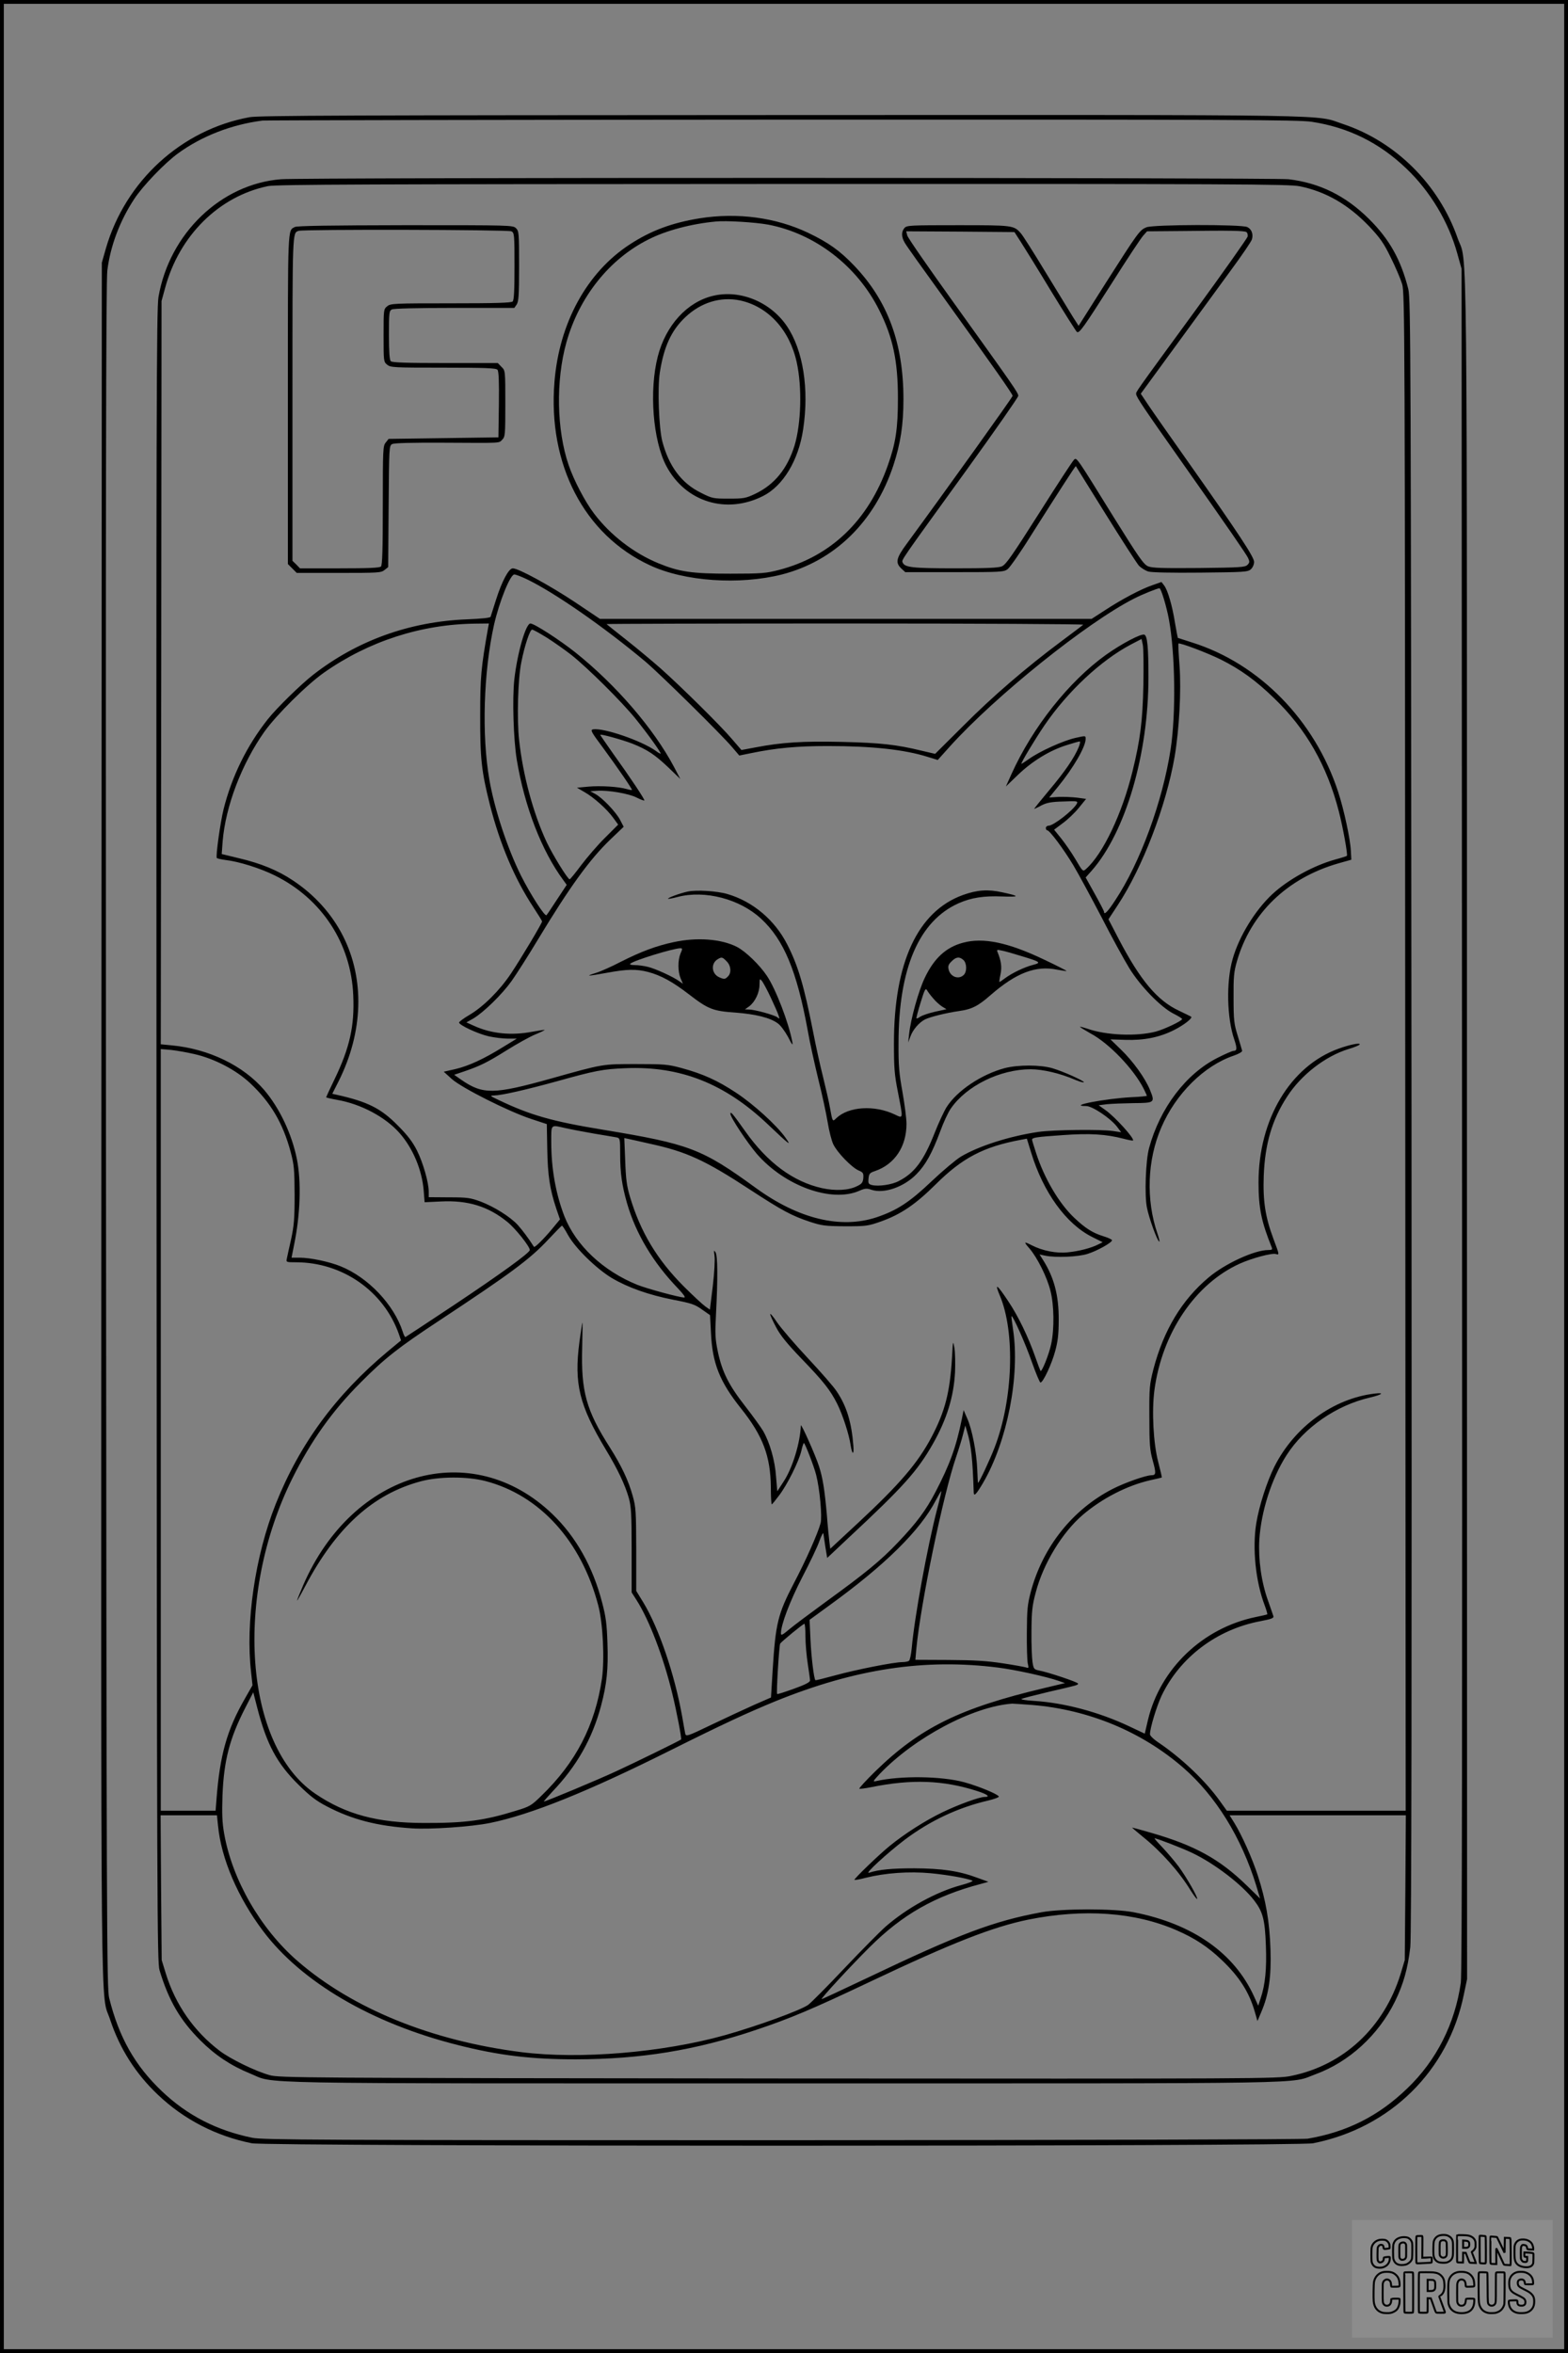
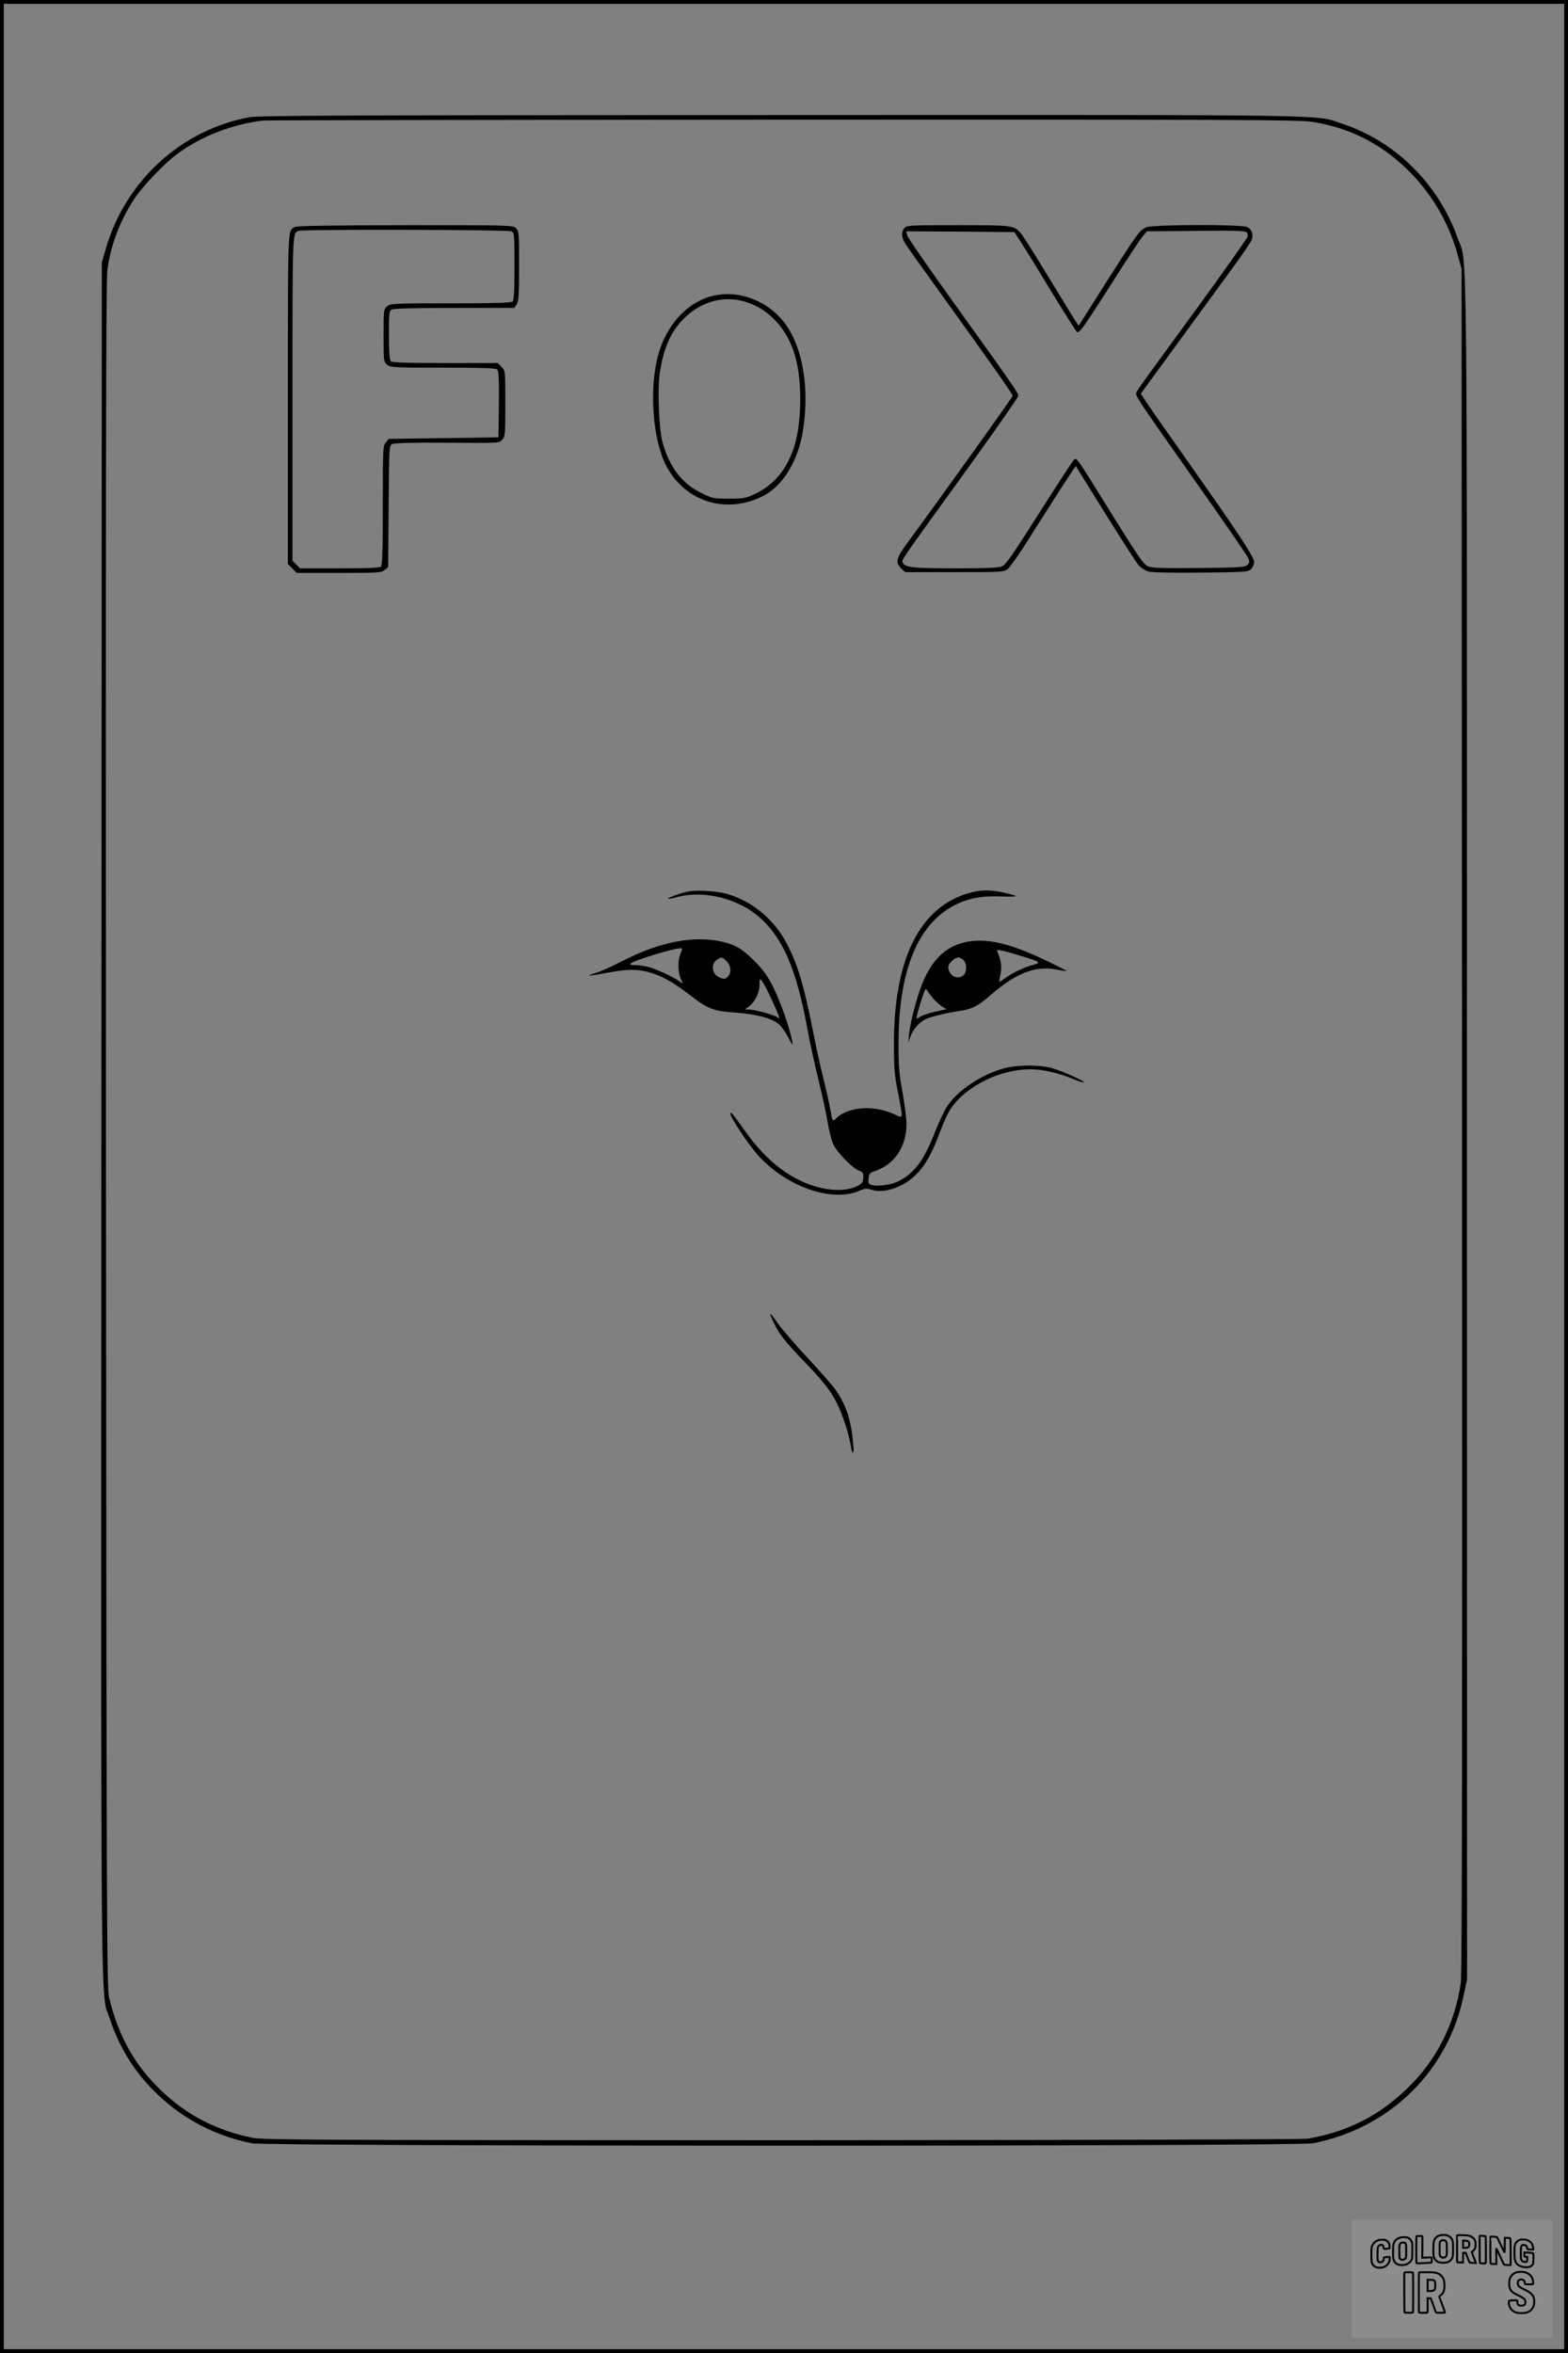
<svg xmlns="http://www.w3.org/2000/svg" version="1.0" width="1024pt" height="1536pt" viewBox="0 0 1024 1536" preserveAspectRatio="xMidYMid meet">
  <rect x="0" y="0" width="1024" height="1536" fill="#808080" stroke="none" />
  <g transform="translate(0.00 0.00) scale(1)">
    <g transform="translate(0,1536) scale(0.1,-0.1)" fill="#000000" stroke="none">
      <path d="M1630 14595 c-444 -81 -810 -415 -938 -855 l-27 -95 -3 -5600 c-2 -6168 -7 -5672 58 -5871 62 -187 166 -351 311 -488 170 -162 382 -271 614 -317 105 -21 6826 -21 6930 0 505 100 884 473 985 972 l21 100 -1 5553 c0 6109 5 5624 -61 5812 -122 349 -403 629 -747 744 -193 64 76 60 -3666 59 -2827 -1 -3414 -3 -3476 -14z m6936 -30 c237 -36 440 -135 617 -304 156 -148 277 -349 334 -556 l28 -100 3 -5555 c2 -4013 0 -5577 -8 -5633 -38 -267 -159 -507 -349 -689 -187 -181 -394 -285 -651 -329 -33 -5 -1399 -9 -3435 -10 -3052 0 -3388 2 -3458 16 -233 48 -425 147 -590 304 -175 166 -280 351 -344 608 -16 64 -17 417 -21 5628 -2 4194 0 5582 9 5650 20 160 82 324 175 465 55 85 200 236 287 299 154 112 348 188 552 214 17 2 1541 5 3389 6 2978 1 3370 -1 3462 -14z" />
-       <path d="M1835 14190 c-392 -31 -729 -354 -800 -769 -13 -76 -15 -738 -13 -5476 3 -5085 4 -5393 20 -5447 60 -198 134 -325 267 -458 96 -96 200 -165 323 -215 174 -70 -113 -65 3483 -65 3573 0 3299 -5 3477 60 218 80 410 255 518 475 55 112 84 215 100 355 8 67 10 1654 8 5425 -4 4980 -5 5334 -21 5398 -48 191 -123 325 -256 457 -154 153 -324 236 -526 260 -103 11 -6431 12 -6580 0z m6653 -46 c172 -35 318 -120 455 -263 71 -76 94 -108 140 -203 31 -62 64 -140 74 -173 17 -57 18 -296 20 -5012 l3 -4953 -584 0 -584 0 -46 64 c-93 130 -244 274 -393 376 -37 24 -63 49 -63 59 0 40 43 181 75 250 120 252 361 434 645 488 73 14 90 20 86 33 -2 8 -19 54 -35 101 -44 122 -64 269 -57 397 12 187 80 400 178 553 116 181 324 325 544 376 81 19 99 34 32 26 -269 -31 -524 -217 -655 -476 -49 -98 -100 -256 -119 -372 -26 -163 -4 -379 55 -534 11 -30 19 -57 17 -59 -2 -2 -37 -10 -77 -18 -345 -72 -622 -337 -702 -671 l-21 -90 -104 49 c-195 92 -423 153 -621 165 -51 3 -87 9 -80 13 8 4 86 24 174 45 199 46 195 45 195 55 0 9 -194 74 -253 85 -34 7 -37 10 -44 54 -4 25 -8 116 -7 201 1 133 5 169 28 255 49 188 173 392 308 507 126 107 287 190 438 225 41 9 76 17 77 18 2 1 -9 46 -23 101 -32 122 -43 332 -25 469 50 374 266 694 557 826 80 36 210 71 236 63 24 -7 24 -7 -16 100 -53 142 -69 246 -63 411 8 208 54 365 153 517 91 141 248 263 400 310 41 12 74 26 74 31 0 11 -64 -2 -137 -28 -316 -113 -525 -462 -524 -876 0 -164 19 -256 86 -421 6 -15 2 -18 -23 -18 -89 0 -281 -88 -389 -179 -175 -147 -293 -343 -360 -597 -26 -103 -28 -120 -27 -314 0 -178 3 -215 22 -284 23 -83 22 -96 -8 -96 -36 0 -175 -49 -255 -90 -260 -134 -454 -376 -533 -670 -22 -84 -25 -115 -26 -265 -1 -93 2 -185 6 -204 7 -29 6 -32 -10 -26 -9 3 -78 16 -152 27 -104 16 -185 21 -354 22 l-218 1 6 70 c28 296 175 1006 260 1254 18 53 39 121 46 151 l14 55 13 -45 c25 -83 35 -175 42 -393 1 -28 17 -12 61 63 158 271 242 699 196 1000 -7 47 -12 87 -10 88 7 9 92 -181 133 -300 26 -73 51 -133 56 -133 17 0 74 122 96 205 18 66 23 112 23 205 1 158 -30 275 -101 388 l-24 38 38 -8 c68 -14 214 -8 276 12 64 20 161 75 159 89 0 5 -26 17 -56 26 -71 22 -118 52 -190 120 -99 93 -196 257 -250 424 -14 43 -26 82 -26 86 0 14 25 18 198 30 179 13 282 7 402 -24 30 -8 57 -13 59 -11 12 12 -118 155 -179 198 l-45 32 55 7 c30 3 108 6 173 7 138 1 141 3 107 86 -31 77 -111 188 -191 265 l-67 65 97 -3 c122 -4 223 16 318 64 64 32 123 78 112 87 -2 2 -38 19 -79 39 -142 66 -253 198 -395 470 l-66 127 61 93 c161 244 315 645 371 968 30 178 44 430 32 595 -6 77 -9 142 -7 144 7 8 192 -62 278 -105 129 -65 226 -135 347 -252 208 -200 345 -439 422 -737 26 -99 60 -285 53 -292 -2 -2 -36 -13 -77 -24 -143 -40 -308 -131 -411 -227 -112 -105 -216 -274 -258 -422 -43 -148 -38 -386 11 -527 19 -57 18 -73 -6 -73 -7 0 -54 -20 -103 -45 -207 -104 -377 -328 -448 -590 -22 -81 -30 -307 -14 -387 13 -68 66 -214 80 -223 5 -3 0 20 -11 52 -76 221 -67 481 25 693 95 221 279 403 473 469 32 11 57 25 55 32 -1 6 -15 50 -29 98 -24 77 -27 102 -27 246 -1 138 2 171 22 240 90 313 328 543 662 639 l85 24 -3 57 c-3 75 -45 270 -83 386 -152 466 -514 837 -954 975 -49 16 -91 29 -93 30 -1 1 -9 43 -18 95 -18 116 -49 220 -72 248 l-17 22 -59 -21 c-74 -25 -201 -92 -312 -165 l-85 -55 -1605 0 -1606 0 -164 110 c-163 108 -368 220 -405 220 -26 0 -70 -81 -109 -203 -18 -56 -34 -107 -36 -113 -1 -7 -57 -13 -156 -17 -375 -15 -717 -139 -1003 -362 -82 -64 -239 -218 -296 -290 -137 -173 -235 -373 -289 -588 -21 -85 -52 -305 -44 -318 2 -3 28 -9 57 -13 87 -10 225 -53 322 -101 306 -151 498 -443 512 -783 9 -199 -23 -342 -123 -549 -30 -62 -54 -114 -54 -116 0 -2 33 -10 73 -17 155 -27 314 -112 406 -216 88 -100 147 -241 158 -376 l6 -76 106 5 c177 9 310 -32 435 -134 53 -43 146 -160 146 -183 0 -18 -192 -157 -495 -359 -170 -113 -313 -207 -317 -209 -3 -2 -12 14 -18 35 -57 176 -225 354 -406 427 -74 30 -197 56 -267 56 l-53 0 17 86 c41 199 47 412 18 557 -33 165 -113 333 -213 451 -137 160 -362 269 -604 292 l-72 7 3 2426 2 2426 23 84 c92 343 352 600 672 666 53 11 663 13 3363 14 2973 1 3305 -1 3375 -15z m-5052 -2563 c181 -86 508 -313 779 -540 99 -84 496 -475 567 -559 l46 -54 79 16 c159 33 299 46 498 46 290 0 502 -23 654 -71 l65 -20 79 88 c299 331 896 810 1204 966 50 26 152 67 165 67 10 0 46 -117 62 -205 41 -224 46 -614 11 -845 -52 -340 -199 -742 -362 -987 -48 -74 -73 -99 -73 -75 0 5 -27 57 -60 116 l-60 108 40 45 c221 252 370 760 370 1263 0 195 -7 270 -27 277 -21 8 -147 -58 -251 -132 -241 -173 -478 -471 -617 -779 l-36 -80 79 76 c94 90 207 159 315 193 43 14 82 25 88 25 5 0 2 -16 -6 -36 -29 -71 -91 -161 -192 -281 -57 -68 -101 -123 -99 -123 3 0 25 10 48 23 34 17 63 23 141 25 93 4 98 3 89 -15 -24 -43 -152 -143 -184 -143 -10 0 -18 -7 -18 -15 0 -8 4 -15 9 -15 16 0 108 -124 171 -229 34 -57 116 -209 184 -339 67 -131 149 -280 181 -332 72 -117 204 -253 287 -296 32 -16 58 -32 58 -36 0 -12 -116 -67 -172 -82 -127 -33 -326 -24 -447 19 -24 8 -46 14 -48 12 -1 -2 30 -21 69 -43 122 -65 282 -233 347 -361 11 -23 21 -44 21 -46 0 -2 -44 -7 -97 -9 -175 -9 -428 -58 -300 -58 41 0 158 -79 201 -134 l28 -37 -54 8 c-80 12 -392 8 -488 -6 -188 -28 -389 -92 -506 -162 -31 -19 -116 -90 -189 -159 -145 -138 -227 -191 -360 -236 -235 -78 -511 -11 -790 192 -352 256 -432 286 -995 379 -336 55 -478 96 -685 195 -57 27 -58 28 -27 29 49 1 207 37 407 92 254 71 303 80 450 86 358 15 649 -100 930 -367 142 -135 157 -146 115 -87 -57 81 -209 219 -323 294 -121 80 -216 123 -356 161 -88 24 -113 26 -296 26 -222 0 -213 2 -555 -94 -375 -105 -446 -106 -587 -9 l-47 33 65 22 c105 36 150 58 278 138 67 42 150 88 186 103 36 15 63 28 62 30 -2 1 -38 -4 -81 -12 -136 -26 -267 -13 -379 38 l-51 23 46 26 c68 41 186 156 249 244 31 44 110 167 174 274 206 341 336 520 470 649 l88 84 -24 46 c-28 52 -114 142 -161 168 l-33 18 45 3 c71 5 206 -18 257 -44 26 -13 49 -22 51 -19 5 4 -92 150 -205 307 -45 64 -83 119 -83 121 0 8 141 -31 209 -57 98 -39 149 -73 235 -155 l79 -76 -42 80 c-132 249 -379 535 -642 745 -103 82 -270 190 -295 190 -30 0 -85 -190 -105 -364 -14 -124 -6 -392 16 -526 51 -307 163 -596 305 -787 l21 -29 -62 -94 c-34 -52 -65 -99 -70 -104 -10 -12 -104 134 -167 259 -89 179 -173 434 -206 625 -51 291 -38 704 30 1010 35 154 106 330 133 330 9 0 43 -13 77 -29z m-250 -328 c-44 -249 -50 -313 -50 -558 -1 -286 8 -370 64 -591 65 -254 160 -479 283 -666 31 -47 57 -89 57 -93 0 -12 -137 -241 -203 -340 -74 -111 -181 -217 -271 -270 -38 -22 -68 -45 -68 -50 1 -17 123 -74 194 -90 37 -8 93 -15 125 -15 l58 0 -90 -55 c-126 -78 -223 -123 -312 -144 l-75 -17 53 -48 c67 -59 369 -211 517 -260 l103 -34 3 -163 c3 -171 16 -261 60 -392 l23 -67 -52 -63 c-56 -67 -113 -123 -118 -116 -36 57 -78 112 -106 143 -50 54 -153 118 -241 152 -68 25 -88 28 -207 28 l-133 1 0 36 c0 59 -37 189 -77 269 -28 55 -60 98 -123 161 -112 114 -197 157 -403 203 l-27 6 41 81 c161 321 172 665 30 947 -73 145 -186 271 -330 366 -96 64 -207 110 -348 143 l-115 28 6 82 c19 230 124 506 273 717 78 109 277 307 390 386 291 204 633 315 987 319 l89 1 -7 -37z m3888 29 c-5 -5 -70 -54 -144 -109 -228 -170 -447 -358 -639 -551 l-184 -183 -86 20 c-168 41 -272 52 -522 58 -257 6 -395 -3 -566 -36 l-91 -17 -63 73 c-70 83 -329 339 -465 460 -50 44 -149 127 -220 183 -71 56 -131 104 -133 106 -2 2 699 4 1559 4 860 0 1560 -4 1554 -8z m-3502 -85 c47 -30 118 -80 159 -112 106 -84 328 -304 418 -415 82 -101 174 -230 165 -230 -3 0 -18 8 -32 19 -95 67 -341 151 -409 140 -19 -4 -13 -16 64 -119 97 -132 194 -273 190 -277 -2 -1 -17 1 -33 6 -55 16 -174 23 -251 16 l-75 -7 48 -28 c62 -35 148 -112 189 -169 l32 -44 -86 -86 c-48 -47 -117 -128 -155 -178 -38 -51 -72 -93 -76 -93 -12 0 -111 160 -150 243 -87 186 -155 436 -180 667 -15 135 -8 400 15 509 21 107 56 211 70 211 7 0 50 -24 97 -53z m3895 -307 c-5 -237 -20 -357 -71 -565 -68 -277 -193 -540 -304 -638 -20 -18 -21 -17 -68 63 -26 44 -69 106 -94 137 l-46 57 56 42 c32 23 79 68 105 100 l48 59 -59 8 c-33 4 -87 6 -120 5 l-62 -4 58 71 c101 124 180 260 180 312 0 21 0 21 -67 6 -80 -18 -235 -88 -304 -138 -27 -19 -49 -33 -49 -31 0 12 91 163 151 251 150 220 367 423 563 527 l71 37 8 -37 c5 -20 6 -138 4 -262z m-6197 -2411 c131 -30 271 -103 364 -190 134 -126 213 -259 264 -448 23 -87 25 -114 26 -281 0 -157 -4 -201 -23 -290 -13 -58 -26 -115 -28 -127 -5 -22 -3 -23 60 -23 303 0 573 -188 672 -469 l14 -41 -87 -72 c-338 -282 -575 -604 -731 -995 -135 -339 -199 -775 -161 -1101 l9 -83 -49 -86 c-118 -205 -164 -370 -186 -656 l-6 -77 -179 0 -179 0 0 2486 0 2486 68 -6 c37 -4 105 -16 152 -27z m2422 -483 c35 -8 119 -24 188 -36 69 -11 135 -23 148 -25 21 -5 22 -10 22 -108 0 -126 12 -206 45 -322 58 -200 171 -388 334 -557 35 -37 50 -58 39 -58 -30 0 -244 58 -306 83 -223 90 -401 257 -476 447 -56 145 -86 310 -86 483 0 121 -6 115 92 93z m552 -102 c239 -52 358 -106 656 -301 210 -137 270 -169 390 -209 77 -25 98 -28 230 -29 138 0 149 2 232 31 132 47 227 112 359 243 173 172 312 245 553 290 l42 8 28 -91 c79 -259 228 -466 399 -551 l68 -34 -28 -14 c-46 -24 -128 -45 -200 -52 -74 -8 -165 10 -235 46 -53 27 -54 24 -14 -22 51 -60 114 -186 136 -275 24 -93 26 -248 5 -347 -14 -67 -61 -185 -70 -176 -2 3 -18 45 -35 94 -45 128 -111 265 -175 360 -74 112 -92 124 -56 39 102 -239 87 -682 -34 -994 -29 -76 -101 -230 -108 -230 -1 0 -3 39 -5 88 -4 107 -34 264 -66 334 l-23 53 -12 -60 c-37 -182 -79 -297 -172 -475 -62 -119 -123 -201 -245 -329 -112 -118 -211 -199 -469 -386 -104 -76 -214 -158 -242 -182 -44 -37 -53 -41 -53 -25 0 56 58 209 139 366 49 94 100 200 112 236 13 36 25 58 26 50 1 -8 7 -48 13 -87 l12 -73 136 128 c365 340 453 439 555 618 91 161 136 308 144 469 2 55 1 125 -4 155 -9 53 -10 51 -16 -65 -14 -226 -45 -347 -133 -515 -90 -171 -210 -310 -481 -562 l-181 -168 -6 48 c-3 26 -11 103 -16 172 -15 168 -27 243 -52 320 -22 69 -117 282 -118 265 -4 -113 -55 -280 -113 -367 l-41 -63 -8 96 c-7 105 -41 223 -85 299 -15 25 -67 97 -116 160 -108 138 -151 224 -179 356 -18 88 -19 116 -12 249 12 229 11 377 -3 400 -11 17 -12 14 -7 -23 4 -23 -1 -112 -11 -197 l-19 -154 -30 21 c-17 12 -81 71 -142 132 -174 175 -282 355 -350 584 -21 70 -27 116 -31 235 l-6 148 24 -5 c13 -3 78 -17 143 -32z m-534 -597 c48 -86 186 -220 286 -280 105 -62 240 -110 403 -142 115 -22 139 -30 185 -63 l53 -37 6 -115 c9 -200 57 -320 197 -495 142 -178 192 -311 194 -512 0 -62 3 -113 6 -113 3 0 24 26 48 58 54 71 128 220 145 290 6 28 14 52 17 52 7 0 67 -155 80 -208 24 -94 40 -274 29 -315 -18 -67 -97 -245 -175 -393 -104 -200 -119 -261 -138 -566 l-11 -179 -110 -48 c-60 -27 -185 -85 -277 -129 -160 -77 -168 -79 -173 -59 -2 12 -12 63 -20 112 -49 275 -152 577 -254 745 l-46 75 0 270 c-1 248 -2 276 -23 350 -28 101 -73 196 -149 316 -155 243 -189 366 -181 653 2 91 3 164 2 163 -2 -2 -11 -59 -20 -127 -36 -273 -1 -414 172 -702 78 -129 126 -230 151 -318 15 -56 18 -103 18 -340 l0 -275 32 -50 c83 -130 176 -373 233 -609 29 -117 63 -297 58 -301 -9 -8 -314 -157 -423 -207 -118 -55 -461 -198 -473 -198 -3 0 22 28 54 63 160 167 261 345 319 561 38 143 48 242 42 410 -4 124 -10 172 -35 266 -60 232 -171 429 -324 576 -526 505 -1304 283 -1628 -464 -22 -51 -40 -96 -40 -100 0 -4 24 38 53 93 203 385 444 603 758 686 118 31 299 32 419 1 355 -92 627 -392 737 -812 31 -117 42 -352 24 -479 -45 -304 -170 -546 -396 -764 -65 -64 -76 -70 -165 -97 -206 -64 -332 -81 -599 -80 -305 0 -513 56 -712 191 -463 314 -533 1288 -149 2060 122 245 261 440 445 624 158 159 246 228 510 402 471 311 596 403 717 533 46 49 85 89 88 89 3 1 21 -27 40 -62z m2410 -1788 c-64 -247 -148 -706 -166 -909 -4 -41 -12 -78 -18 -82 -6 -4 -25 -8 -43 -8 -55 0 -302 -49 -437 -86 -70 -19 -129 -34 -131 -32 -10 11 -27 153 -32 264 l-6 130 129 94 c365 264 594 490 696 687 18 34 34 61 35 59 2 -2 -10 -54 -27 -117z m-860 -831 c0 -46 7 -126 15 -178 8 -52 15 -102 15 -110 0 -11 -33 -28 -106 -54 -58 -21 -107 -37 -109 -34 -6 6 13 317 20 329 10 14 149 129 158 129 4 0 7 -37 7 -82z m1260 -204 c112 -14 315 -59 395 -87 l40 -14 -130 -31 c-558 -132 -817 -260 -1111 -547 -59 -58 -105 -108 -102 -111 3 -3 39 2 79 10 263 53 469 46 692 -26 66 -21 87 -38 47 -38 -33 0 -169 -49 -275 -100 -112 -54 -247 -140 -345 -220 -70 -57 -230 -211 -230 -221 0 -3 33 2 73 13 130 32 282 43 424 30 114 -11 231 -32 273 -48 8 -4 -25 -17 -74 -30 -163 -44 -353 -149 -493 -271 -34 -30 -155 -152 -268 -271 -112 -119 -220 -227 -238 -240 -57 -38 -330 -137 -542 -197 -407 -114 -948 -159 -1330 -111 -587 74 -1103 284 -1462 595 -242 210 -426 530 -479 831 -13 73 -15 130 -11 250 9 227 46 372 150 574 l51 99 27 -105 c61 -235 128 -360 268 -498 76 -75 115 -105 186 -142 165 -86 327 -128 555 -143 120 -8 386 10 510 35 266 54 640 205 1180 475 328 164 511 249 685 320 523 212 975 280 1455 219z m224 -244 c367 -31 712 -174 982 -408 213 -185 381 -456 478 -771 l25 -84 -87 85 c-178 173 -340 262 -625 344 -65 19 -121 34 -123 34 -3 0 28 -26 68 -59 120 -96 239 -229 314 -352 21 -33 39 -57 42 -55 7 8 -70 143 -121 212 -27 36 -75 92 -106 125 -31 32 -54 59 -51 59 15 0 182 -65 245 -95 147 -70 326 -207 405 -310 57 -74 71 -125 77 -295 6 -151 -4 -255 -34 -344 l-16 -49 -27 60 c-129 284 -400 474 -785 550 -126 25 -470 25 -605 0 -310 -57 -536 -142 -1131 -426 -163 -77 -299 -141 -303 -141 -10 0 187 214 314 340 213 212 425 333 725 412 l50 14 -72 26 c-120 45 -230 61 -413 62 -146 0 -231 -8 -295 -29 -32 -10 120 129 233 215 166 125 350 211 544 256 42 10 74 22 71 27 -10 17 -133 67 -226 93 -148 40 -416 44 -577 7 -22 -5 -18 1 25 47 228 238 608 440 865 459 8 0 68 -4 134 -9z m-5320 -789 c21 -215 129 -467 293 -685 250 -334 711 -604 1270 -745 271 -69 484 -94 773 -94 425 1 779 58 1180 193 223 75 361 133 743 314 536 254 799 357 1032 405 363 73 698 49 970 -70 117 -51 203 -107 293 -193 115 -109 180 -210 217 -340 l17 -59 25 59 c49 114 66 230 60 409 -6 182 -30 320 -83 483 -36 111 -104 263 -154 344 l-30 48 576 0 575 0 -3 -472 -4 -473 -27 -90 c-108 -350 -372 -596 -714 -666 -89 -19 -195 -19 -3350 -17 -3134 3 -3260 4 -3323 22 -93 26 -255 105 -326 159 -167 127 -288 300 -351 504 l-27 88 -4 473 -3 472 184 0 184 0 7 -69z" />
-       <path d="M4570 13935 c-180 -29 -319 -80 -458 -171 -279 -182 -460 -512 -491 -897 -44 -539 194 -998 623 -1197 226 -106 586 -130 863 -60 344 89 605 344 727 711 47 143 66 266 66 433 0 365 -102 641 -320 870 -94 99 -170 153 -302 216 -210 100 -461 134 -708 95z m445 -41 c307 -58 583 -270 727 -559 90 -179 122 -332 122 -575 0 -196 -14 -292 -66 -438 -127 -360 -372 -595 -713 -683 -81 -21 -112 -24 -315 -24 -252 0 -334 12 -470 68 -161 66 -314 184 -420 324 -59 77 -133 219 -166 316 -79 229 -85 553 -15 802 83 296 280 544 536 672 114 58 279 102 440 117 69 7 256 -5 340 -20z" />
      <path d="M4657 13429 c-170 -40 -309 -193 -361 -395 -58 -224 -32 -551 56 -717 125 -234 391 -316 631 -195 131 66 232 233 262 435 40 264 0 517 -106 674 -107 158 -305 240 -482 198z m175 -30 c184 -39 325 -193 371 -404 36 -163 29 -400 -14 -543 -47 -152 -131 -255 -256 -315 -63 -30 -76 -32 -174 -32 -101 0 -108 1 -181 38 -127 62 -210 173 -253 337 -22 87 -32 345 -16 448 26 168 75 275 166 361 102 97 231 136 357 110z" />
      <path d="M1925 13878 c-47 -25 -45 19 -45 -1121 l0 -1079 29 -29 29 -29 275 0 c256 0 276 1 298 19 l24 19 3 396 c3 388 3 396 23 407 14 7 122 10 337 9 388 -2 358 -4 382 20 19 19 20 33 20 235 0 216 0 216 -25 240 l-24 25 -344 0 c-253 0 -346 3 -355 12 -8 8 -12 60 -12 170 0 145 1 158 19 168 13 6 160 10 410 10 l390 0 15 22 c13 19 16 60 16 250 0 215 -1 229 -20 248 -20 20 -33 20 -722 20 -490 -1 -709 -4 -723 -12z m1415 -28 c19 -10 20 -23 20 -228 0 -156 -3 -221 -12 -230 -9 -9 -112 -12 -404 -12 -371 0 -393 -1 -415 -19 -24 -19 -24 -23 -24 -191 0 -168 0 -172 24 -191 22 -18 43 -19 366 -19 279 0 345 -3 354 -14 8 -9 11 -78 9 -227 l-3 -214 -358 -5 -359 -5 -19 -24 c-18 -22 -19 -44 -19 -410 0 -288 -3 -390 -12 -399 -9 -9 -83 -12 -270 -12 l-259 0 -24 25 -25 24 0 1059 c0 1101 -1 1081 40 1095 30 11 1370 8 1390 -3z" />
      <path d="M5907 13872 c-22 -25 -21 -60 3 -99 10 -18 117 -168 238 -335 343 -477 465 -650 465 -662 0 -9 -427 -605 -691 -965 -70 -95 -76 -124 -36 -162 l26 -24 321 0 c306 0 323 1 348 20 14 11 82 107 149 215 179 282 293 460 296 457 0 -1 88 -141 194 -312 106 -170 204 -322 218 -338 15 -15 42 -32 62 -38 22 -6 149 -9 341 -7 285 3 308 4 328 22 12 11 21 31 21 48 0 32 -100 184 -431 653 -113 160 -229 325 -257 367 l-52 78 228 312 c126 172 288 394 360 493 73 99 135 190 138 203 10 35 -3 67 -31 80 -40 18 -615 17 -659 -2 -43 -18 -53 -31 -264 -362 l-178 -281 -39 61 c-21 34 -101 165 -178 291 -77 127 -149 241 -161 253 -45 51 -52 52 -409 52 -311 0 -335 -1 -350 -18z m2233 -27 c6 -4 10 -17 8 -29 -3 -11 -157 -230 -344 -486 -407 -557 -384 -525 -384 -543 0 -18 55 -99 290 -432 318 -451 428 -611 441 -638 11 -24 10 -30 -5 -45 -15 -15 -49 -17 -316 -20 -239 -2 -305 0 -332 11 -29 12 -61 58 -223 318 -245 396 -243 393 -260 379 -8 -6 -110 -162 -227 -347 -178 -280 -218 -338 -245 -350 -24 -10 -99 -13 -306 -13 -279 0 -329 6 -342 38 -7 19 -25 -7 423 612 182 252 332 467 332 476 0 20 -32 65 -416 600 -166 231 -306 432 -309 447 l-7 27 353 -2 354 -3 40 -62 c22 -34 112 -179 199 -323 88 -144 164 -264 169 -267 16 -10 42 27 227 317 99 157 192 297 206 312 l25 28 237 2 c312 4 397 2 412 -7z" />
      <path d="M4491 9540 c-50 -11 -133 -41 -128 -47 2 -2 30 3 63 12 177 46 405 -13 544 -142 149 -137 234 -342 305 -730 13 -76 45 -219 69 -318 25 -99 52 -225 61 -280 9 -55 25 -120 37 -145 26 -54 120 -151 166 -171 29 -12 32 -18 30 -49 -3 -29 -9 -38 -41 -53 -55 -28 -142 -32 -229 -13 -188 42 -356 166 -501 371 -83 117 -97 133 -97 114 0 -23 111 -190 173 -262 182 -209 486 -319 667 -241 39 17 50 18 82 7 81 -27 211 18 293 102 60 61 102 137 155 279 21 58 52 125 69 149 102 149 322 257 522 257 79 0 195 -27 293 -70 27 -11 51 -18 54 -15 7 7 -132 70 -203 91 -79 24 -227 24 -315 1 -152 -41 -310 -147 -378 -254 -17 -27 -52 -102 -78 -168 -71 -181 -132 -263 -235 -315 -45 -24 -132 -36 -174 -26 -23 6 -26 11 -23 42 3 32 8 38 41 49 130 44 207 160 207 309 0 34 -12 126 -26 206 -22 121 -27 174 -26 320 0 489 134 799 393 914 82 36 164 49 283 44 118 -4 118 2 2 27 -94 21 -165 16 -259 -18 -294 -107 -449 -441 -449 -967 0 -159 3 -204 26 -319 35 -181 36 -173 -21 -146 -133 63 -301 52 -381 -24 -25 -25 -25 -26 -42 69 -6 36 -27 126 -45 200 -19 74 -48 207 -65 295 -59 299 -98 432 -169 570 -81 159 -225 281 -391 329 -68 20 -201 28 -259 16z" />
      <path d="M4400 9210 c-113 -24 -212 -61 -343 -127 -59 -31 -133 -64 -165 -74 -74 -23 -60 -23 73 1 130 24 191 25 268 5 83 -22 160 -64 265 -145 127 -98 158 -110 305 -120 130 -10 226 -33 276 -70 18 -12 47 -52 67 -88 28 -55 33 -61 28 -32 -23 123 -107 342 -165 429 -47 71 -141 162 -197 190 -102 52 -260 64 -412 31z m44 -75 c-18 -44 -18 -116 1 -162 l15 -35 -23 16 c-37 28 -161 85 -208 95 -24 6 -62 11 -83 11 -24 0 -36 4 -30 9 22 21 276 99 326 101 16 0 16 -3 2 -35z m301 -50 c29 -28 33 -76 9 -99 -18 -19 -25 -20 -58 -5 -50 23 -55 91 -8 118 25 15 30 14 57 -14z m290 -240 c23 -49 46 -101 50 -115 7 -22 6 -23 -8 -11 -19 15 -148 51 -186 51 l-26 1 28 20 c38 29 67 89 67 141 1 41 1 42 17 23 8 -11 35 -60 58 -110z" />
      <path d="M6289 9206 c-110 -29 -189 -101 -250 -230 -40 -83 -91 -266 -102 -366 l-6 -55 15 40 c16 44 56 90 94 110 34 17 139 43 223 55 84 12 124 32 207 105 167 145 295 194 434 165 32 -6 59 -10 61 -8 2 1 -66 36 -151 76 -231 110 -394 144 -525 108z m381 -87 c126 -38 133 -43 75 -58 -55 -14 -136 -53 -182 -87 -17 -13 -33 -24 -36 -24 -2 0 1 23 7 50 10 48 4 88 -19 144 -7 16 -4 18 26 11 19 -3 77 -20 129 -36z m-378 -26 c22 -20 24 -76 2 -97 -33 -33 -88 -13 -99 36 -5 21 -1 33 19 52 29 30 52 33 78 9z m-197 -251 c16 -20 43 -43 58 -53 l28 -17 -73 -16 c-41 -9 -84 -24 -97 -32 -12 -9 -24 -14 -26 -12 -2 2 10 49 27 103 26 85 32 97 42 81 6 -11 24 -35 41 -54z" />
      <path d="M5030 6781 c0 -7 17 -45 38 -84 27 -53 71 -107 167 -207 143 -148 188 -205 233 -295 35 -70 77 -199 87 -268 10 -65 23 -68 18 -4 -12 152 -43 256 -108 353 -18 29 -104 127 -190 219 -86 92 -176 197 -201 234 -24 36 -44 60 -44 52z" />
    </g>
  </g>
  <rect x="0.0" y="0.0" width="1024.0" height="1536.0" fill="none" stroke="black" stroke-width="5" />
  <g transform="translate(882.93 1449.20) scale(0.128)" opacity="1.0">
    <rect x="0" y="0" width="1024.0" height="600.0" fill="white" fill-opacity="0.1" />
    <g transform="translate(0,650) scale(0.1,-0.1)" stroke="none">
      <path fill="none" stroke="#000000" stroke-width="100" d="M4491 5720 c-164 -43 -269 -147 -319 -315 -19 -65 -29 -577 -13 -693 25 -190 116 -310 276 -367 63 -23 284 -32 370 -16 122 22 249 110 294 205 51 104 56 150 56 496 0 341 -4 385 -48 478 -46 100 -156 184 -282 217 -83 21 -241 19 -334 -5z m270 -273 c19 -12 43 -40 54 -62 18 -37 20 -64 23 -320 5 -339 -1 -384 -56 -436 -87 -82 -235 -56 -289 51 -22 43 -23 53 -23 335 0 314 7 370 52 412 34 32 66 42 139 42 53 1 73 -4 100 -22z" />
      <path fill="none" stroke="#000000" stroke-width="100" d="M5367 5723 c-4 -3 -7 -311 -7 -683 0 -618 1 -679 17 -691 12 -10 51 -14 152 -14 l136 0 3 248 2 248 67 -3 67 -3 34 -85 c18 -47 58 -152 89 -235 30 -82 63 -158 73 -168 14 -15 40 -19 165 -24 l148 -6 -5 34 c-4 19 -49 143 -102 276 -53 133 -96 246 -96 251 0 6 15 19 33 31 53 33 104 92 134 156 27 57 28 67 27 195 0 115 -4 144 -23 193 -31 80 -76 135 -148 183 -83 56 -166 82 -303 94 -129 11 -453 14 -463 3z m541 -300 c55 -27 77 -73 77 -163 0 -61 -4 -82 -23 -111 -34 -55 -73 -69 -191 -69 l-101 0 0 187 0 186 101 -6 c66 -4 114 -12 137 -24z" />
      <path fill="none" stroke="#000000" stroke-width="100" d="M6514 5685 c-4 -9 -5 -320 -2 -690 3 -511 7 -678 16 -687 19 -19 273 -30 291 -13 11 11 13 126 12 675 -1 364 -6 672 -11 685 -11 28 -27 31 -187 40 -99 6 -114 5 -119 -10z" />
      <path fill="none" stroke="#000000" stroke-width="100" d="M3355 5683 c-27 -3 -55 -9 -62 -15 -10 -8 -13 -150 -13 -683 0 -592 2 -674 15 -685 12 -10 52 -11 173 -6 362 15 578 29 590 38 8 7 12 46 12 129 0 108 -2 119 -20 129 -11 6 -24 9 -28 7 -4 -3 -103 -8 -221 -12 l-214 -7 5 545 c4 384 2 549 -5 556 -11 11 -120 12 -232 4z" />
      <path fill="none" stroke="#000000" stroke-width="100" d="M7067 5654 c-4 -4 -7 -310 -7 -680 0 -625 1 -673 18 -692 15 -18 31 -21 152 -24 l134 -3 -3 400 c-2 277 1 397 8 390 11 -11 153 -311 251 -530 96 -215 128 -281 142 -292 7 -6 82 -14 165 -17 l153 -7 11 28 c14 34 3 1333 -11 1347 -5 5 -70 11 -144 14 l-136 5 -1 -54 c-1 -30 -5 -200 -8 -379 l-6 -325 -73 150 c-40 83 -123 256 -184 385 -61 129 -117 242 -125 252 -11 12 -40 18 -121 22 -59 4 -130 9 -157 12 -28 3 -54 2 -58 -2z" />
      <path fill="none" stroke="#000000" stroke-width="100" d="M2507 5614 c-220 -49 -342 -159 -394 -357 -24 -91 -24 -641 0 -740 57 -233 232 -339 510 -310 56 6 127 21 158 33 76 29 187 114 226 174 64 95 67 114 71 505 2 232 -1 371 -8 404 -27 126 -116 235 -228 278 -74 29 -236 35 -335 13z m191 -281 c15 -11 36 -35 47 -54 19 -32 20 -52 20 -349 0 -309 0 -316 -23 -362 -31 -62 -75 -89 -155 -95 -53 -4 -67 -2 -97 19 -19 13 -44 41 -55 63 -19 37 -20 60 -20 350 0 337 2 351 60 405 54 51 169 63 223 23z" />
      <path fill="none" stroke="#000000" stroke-width="100" d="M8568 5491 c-133 -43 -219 -134 -262 -280 -13 -45 -16 -107 -16 -343 0 -320 9 -395 60 -506 73 -156 258 -255 506 -269 191 -11 324 47 376 165 19 42 22 70 26 288 4 209 3 242 -11 256 -19 18 -186 38 -347 41 l-105 2 -3 -95 c-1 -52 2 -102 7 -109 6 -10 33 -16 75 -19 l66 -4 0 -105 c0 -98 -1 -105 -26 -130 -23 -23 -31 -25 -99 -21 -64 3 -79 7 -112 34 -21 16 -49 52 -63 80 -25 49 -25 51 -25 324 0 303 6 348 56 402 28 29 32 30 99 26 105 -6 152 -50 167 -158 8 -53 9 -54 48 -62 22 -5 90 -10 150 -11 l110 -2 3 43 c4 52 -30 180 -66 245 -53 99 -179 183 -317 212 -96 20 -226 18 -297 -4z" />
      <path fill="none" stroke="#000000" stroke-width="100" d="M1390 5484 c-203 -45 -359 -207 -390 -404 -13 -83 -13 -616 0 -694 20 -123 100 -235 203 -281 98 -45 271 -51 387 -13 211 67 340 238 340 451 0 54 -3 69 -17 74 -24 9 -264 -15 -280 -28 -7 -7 -13 -31 -13 -60 0 -56 -13 -95 -43 -128 -31 -34 -95 -61 -144 -61 -35 0 -48 6 -77 35 -52 52 -58 99 -54 423 3 257 5 280 24 323 42 89 120 132 202 109 53 -14 72 -42 81 -120 11 -90 15 -92 150 -79 62 6 125 15 138 20 25 9 25 10 21 107 -3 82 -9 106 -33 155 -33 68 -97 130 -163 160 -60 27 -235 33 -332 11z" />
-       <path fill="none" stroke="#000000" stroke-width="100" d="M1600 3845 c-239 -44 -424 -235 -476 -495 -22 -109 -33 -831 -15 -1000 31 -300 174 -492 425 -572 45 -15 100 -21 211 -25 181 -6 263 8 380 66 147 73 214 152 266 311 26 78 32 117 37 219 4 98 2 125 -9 132 -22 14 -393 11 -407 -3 -7 -7 -12 -39 -12 -73 0 -169 -84 -275 -217 -275 -68 0 -110 18 -150 64 -65 73 -68 99 -68 606 0 446 1 456 22 515 78 208 337 201 392 -11 6 -23 13 -75 16 -115 3 -41 10 -78 15 -83 10 -10 289 -10 357 0 63 9 67 18 60 147 -12 210 -62 331 -181 445 -86 82 -165 123 -280 146 -94 19 -261 20 -366 1z" />
-       <path fill="none" stroke="#000000" stroke-width="100" d="M5376 3840 c-151 -39 -268 -118 -350 -237 -106 -157 -118 -245 -114 -863 4 -463 5 -477 27 -550 33 -106 72 -178 131 -243 123 -135 290 -197 526 -197 326 0 528 127 610 384 34 106 48 339 20 349 -29 12 -386 9 -400 -2 -7 -6 -16 -44 -20 -85 -17 -192 -81 -266 -226 -266 -93 1 -163 55 -197 152 -16 48 -18 92 -18 503 0 437 1 452 22 520 26 81 57 119 121 147 78 35 188 8 237 -56 30 -40 55 -133 55 -206 0 -92 6 -95 157 -92 70 1 161 5 201 8 87 8 88 9 78 158 -12 189 -62 314 -170 422 -76 76 -130 109 -241 144 -102 33 -337 38 -449 10z" />
-       <path fill="none" stroke="#000000" stroke-width="100" d="M8441 3845 c-204 -45 -357 -196 -406 -402 -24 -99 -17 -331 13 -416 47 -137 141 -225 342 -323 334 -162 396 -203 438 -284 19 -37 23 -57 20 -116 -3 -59 -8 -77 -30 -107 -39 -50 -98 -70 -190 -65 -137 7 -187 57 -188 185 0 95 4 94 -223 86 -106 -3 -198 -10 -204 -16 -17 -13 -17 -107 1 -200 44 -226 196 -375 436 -423 103 -20 339 -15 435 10 199 53 340 189 391 377 21 78 28 222 15 311 -16 115 -56 191 -145 276 -85 81 -145 117 -386 235 -250 122 -298 173 -301 319 -3 109 52 167 164 175 115 8 183 -49 194 -164 3 -32 10 -64 16 -70 10 -14 340 -17 387 -4 24 7 25 9 22 92 -5 150 -54 269 -153 369 -69 70 -189 133 -297 155 -90 18 -265 18 -351 0z" />
+       <path fill="none" stroke="#000000" stroke-width="100" d="M8441 3845 c-204 -45 -357 -196 -406 -402 -24 -99 -17 -331 13 -416 47 -137 141 -225 342 -323 334 -162 396 -203 438 -284 19 -37 23 -57 20 -116 -3 -59 -8 -77 -30 -107 -39 -50 -98 -70 -190 -65 -137 7 -187 57 -188 185 0 95 4 94 -223 86 -106 -3 -198 -10 -204 -16 -17 -13 -17 -107 1 -200 44 -226 196 -375 436 -423 103 -20 339 -15 435 10 199 53 340 189 391 377 21 78 28 222 15 311 -16 115 -56 191 -145 276 -85 81 -145 117 -386 235 -250 122 -298 173 -301 319 -3 109 52 167 164 175 115 8 183 -49 194 -164 3 -32 10 -64 16 -70 10 -14 340 -17 387 -4 24 7 25 9 22 92 -5 150 -54 269 -153 369 -69 70 -189 133 -297 155 -90 18 -265 18 -351 0" />
      <path fill="none" stroke="#000000" stroke-width="100" d="M2710 3833 c-14 -2 -29 -9 -35 -14 -7 -7 -9 -354 -7 -1017 3 -910 5 -1008 20 -1019 20 -16 384 -18 413 -3 19 10 19 32 19 1019 0 923 -1 1010 -16 1022 -13 10 -61 14 -193 16 -97 1 -187 -1 -201 -4z" />
      <path fill="none" stroke="#000000" stroke-width="100" d="M3455 3833 c-47 -12 -45 32 -45 -1034 0 -987 0 -1009 19 -1019 12 -6 98 -10 210 -10 159 0 192 3 205 16 14 13 16 61 16 370 l0 355 81 -3 82 -3 88 -245 c49 -135 105 -292 124 -350 20 -58 45 -113 57 -122 18 -16 45 -18 229 -18 184 0 210 2 216 16 7 19 16 -7 -153 448 -74 197 -134 362 -134 366 0 4 23 22 50 40 162 104 228 273 217 560 -8 225 -46 336 -153 450 -104 110 -219 160 -413 179 -101 11 -657 13 -696 4z m721 -409 c64 -48 69 -61 72 -231 4 -176 -7 -223 -59 -267 -43 -36 -89 -46 -216 -46 l-113 0 0 286 0 286 144 -4 c127 -3 148 -5 172 -24z" />
-       <path fill="none" stroke="#000000" stroke-width="100" d="M6510 3834 c-51 -11 -50 7 -50 -683 1 -672 7 -842 35 -951 45 -175 148 -311 289 -380 117 -58 200 -73 376 -68 124 4 156 9 225 32 108 37 176 79 246 153 61 66 117 169 140 258 9 37 13 248 16 831 4 727 3 782 -13 795 -13 11 -57 14 -204 14 -171 0 -190 -2 -209 -19 -21 -19 -21 -19 -21 -746 0 -782 0 -782 -52 -861 -64 -95 -228 -106 -302 -19 -61 73 -60 64 -66 877 -4 562 -8 745 -17 754 -13 13 -341 23 -393 13z" />
    </g>
  </g>
</svg>